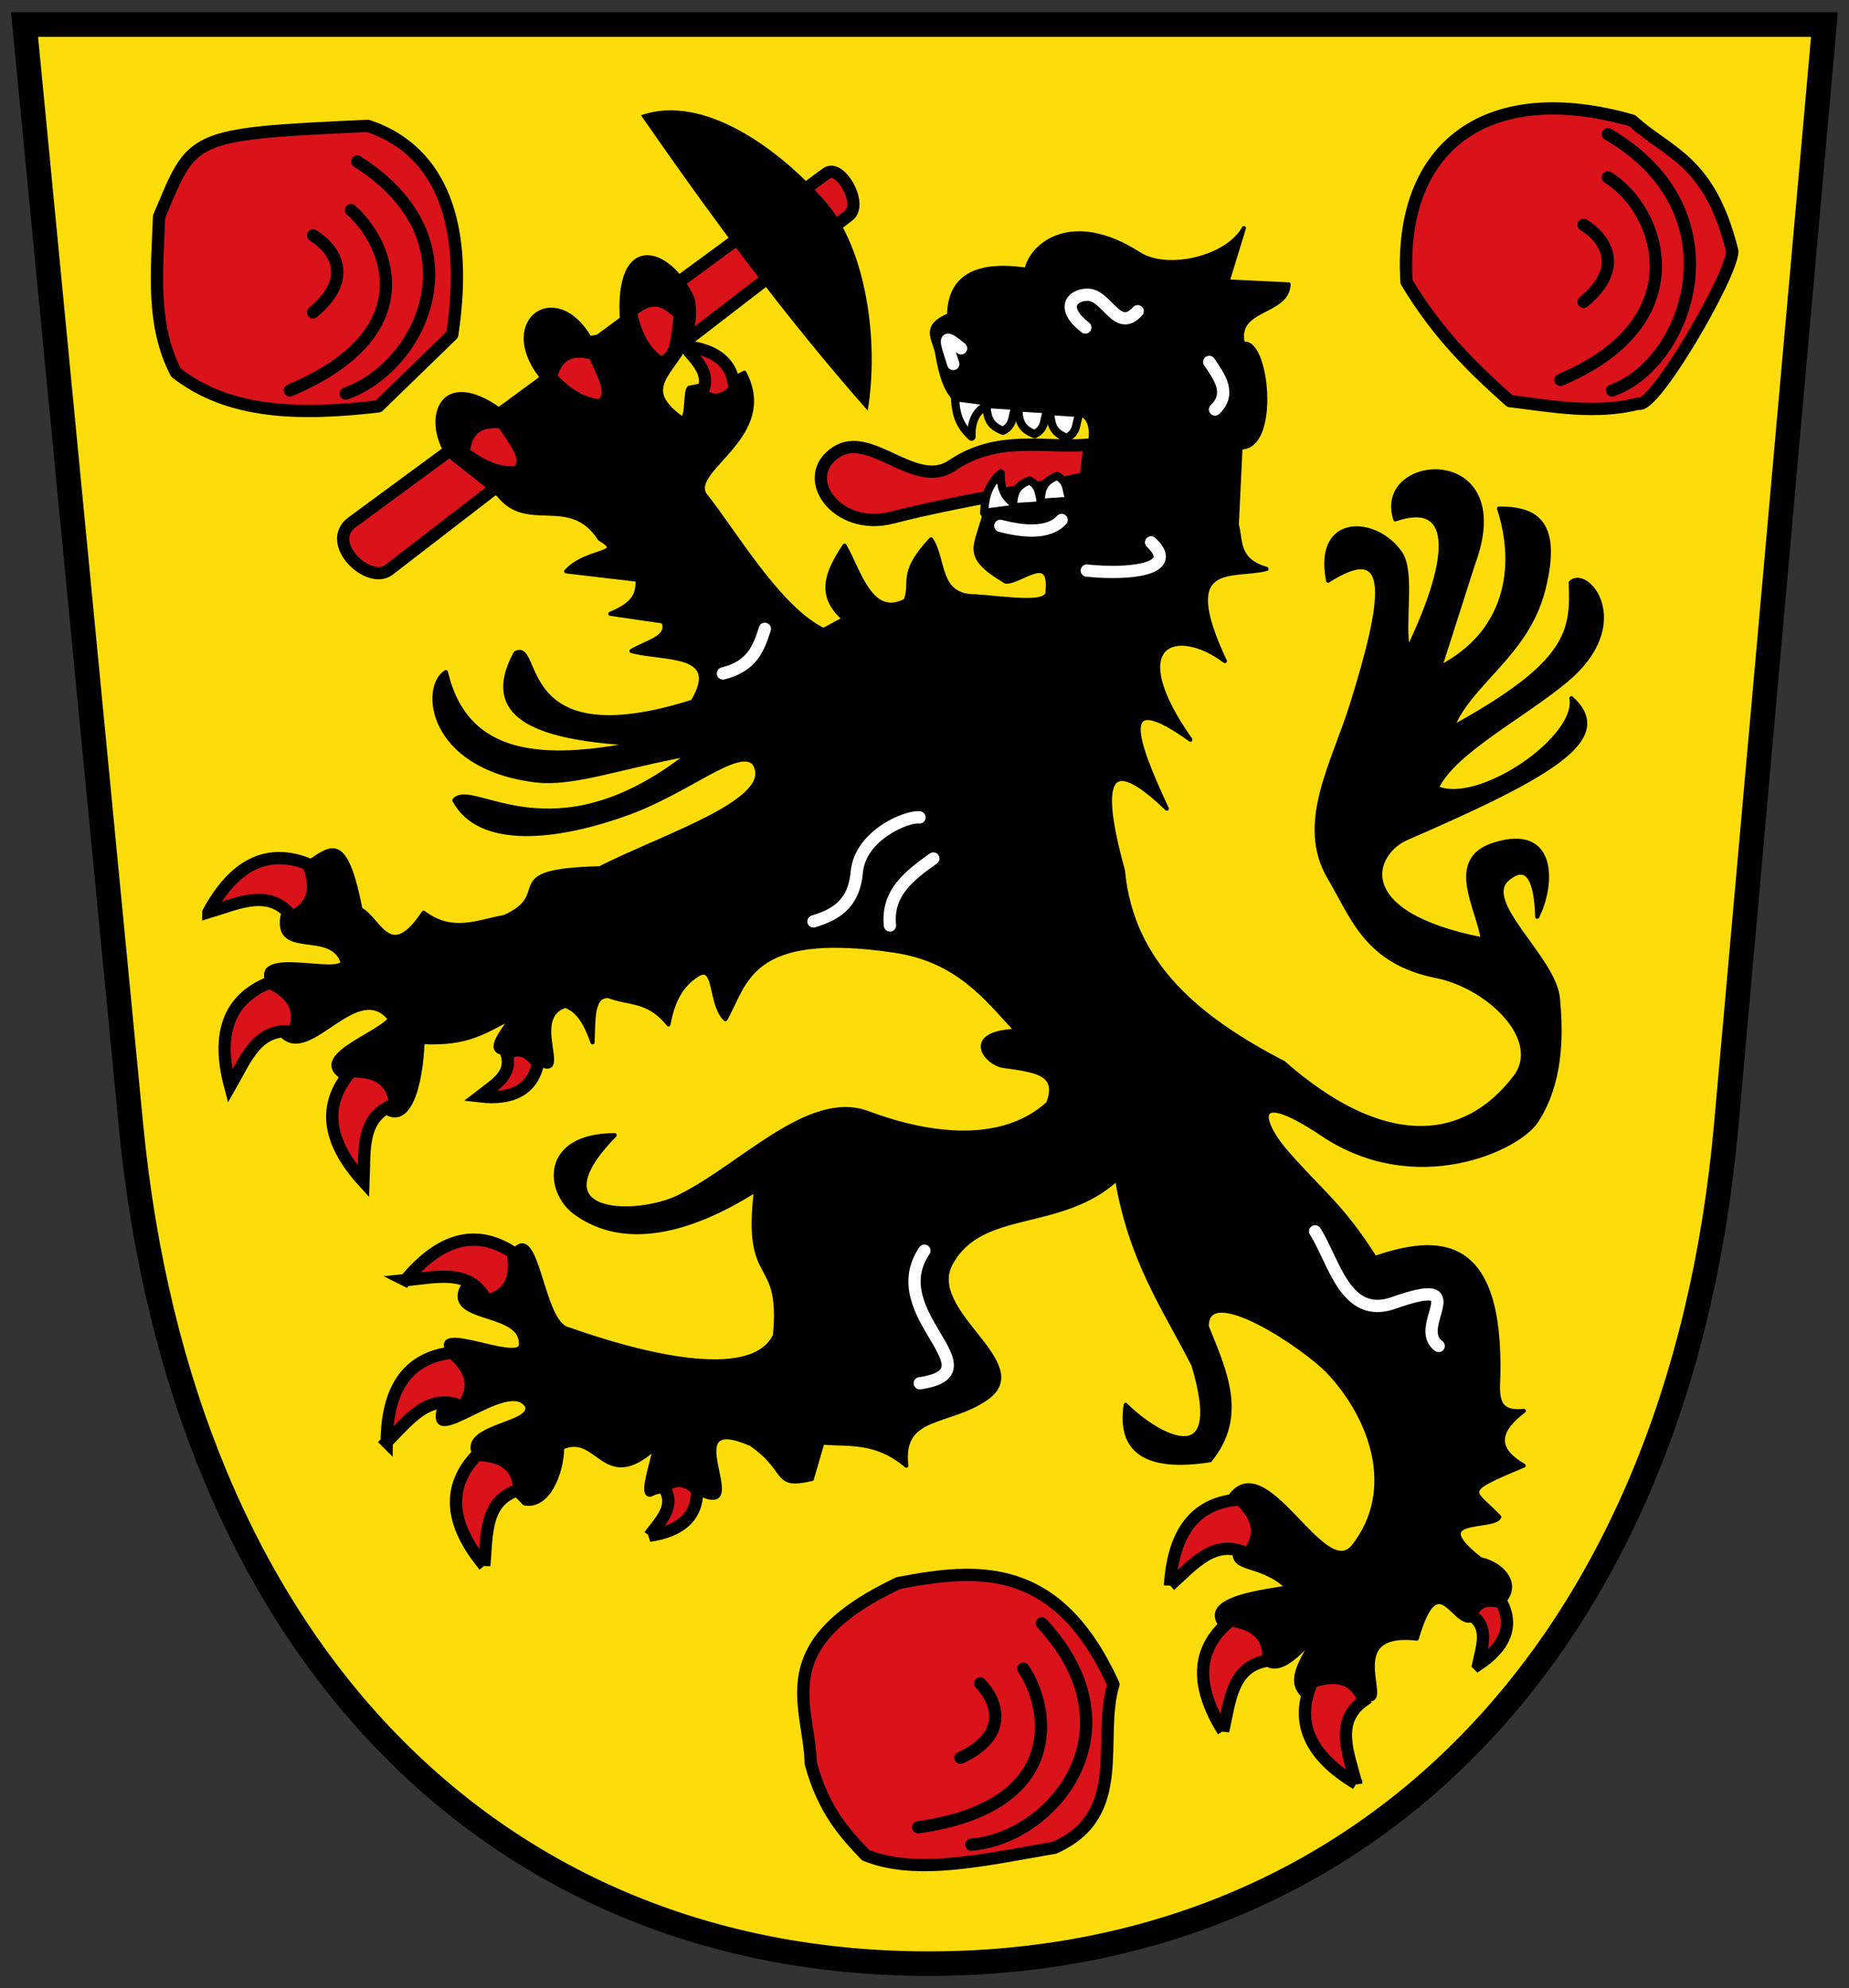
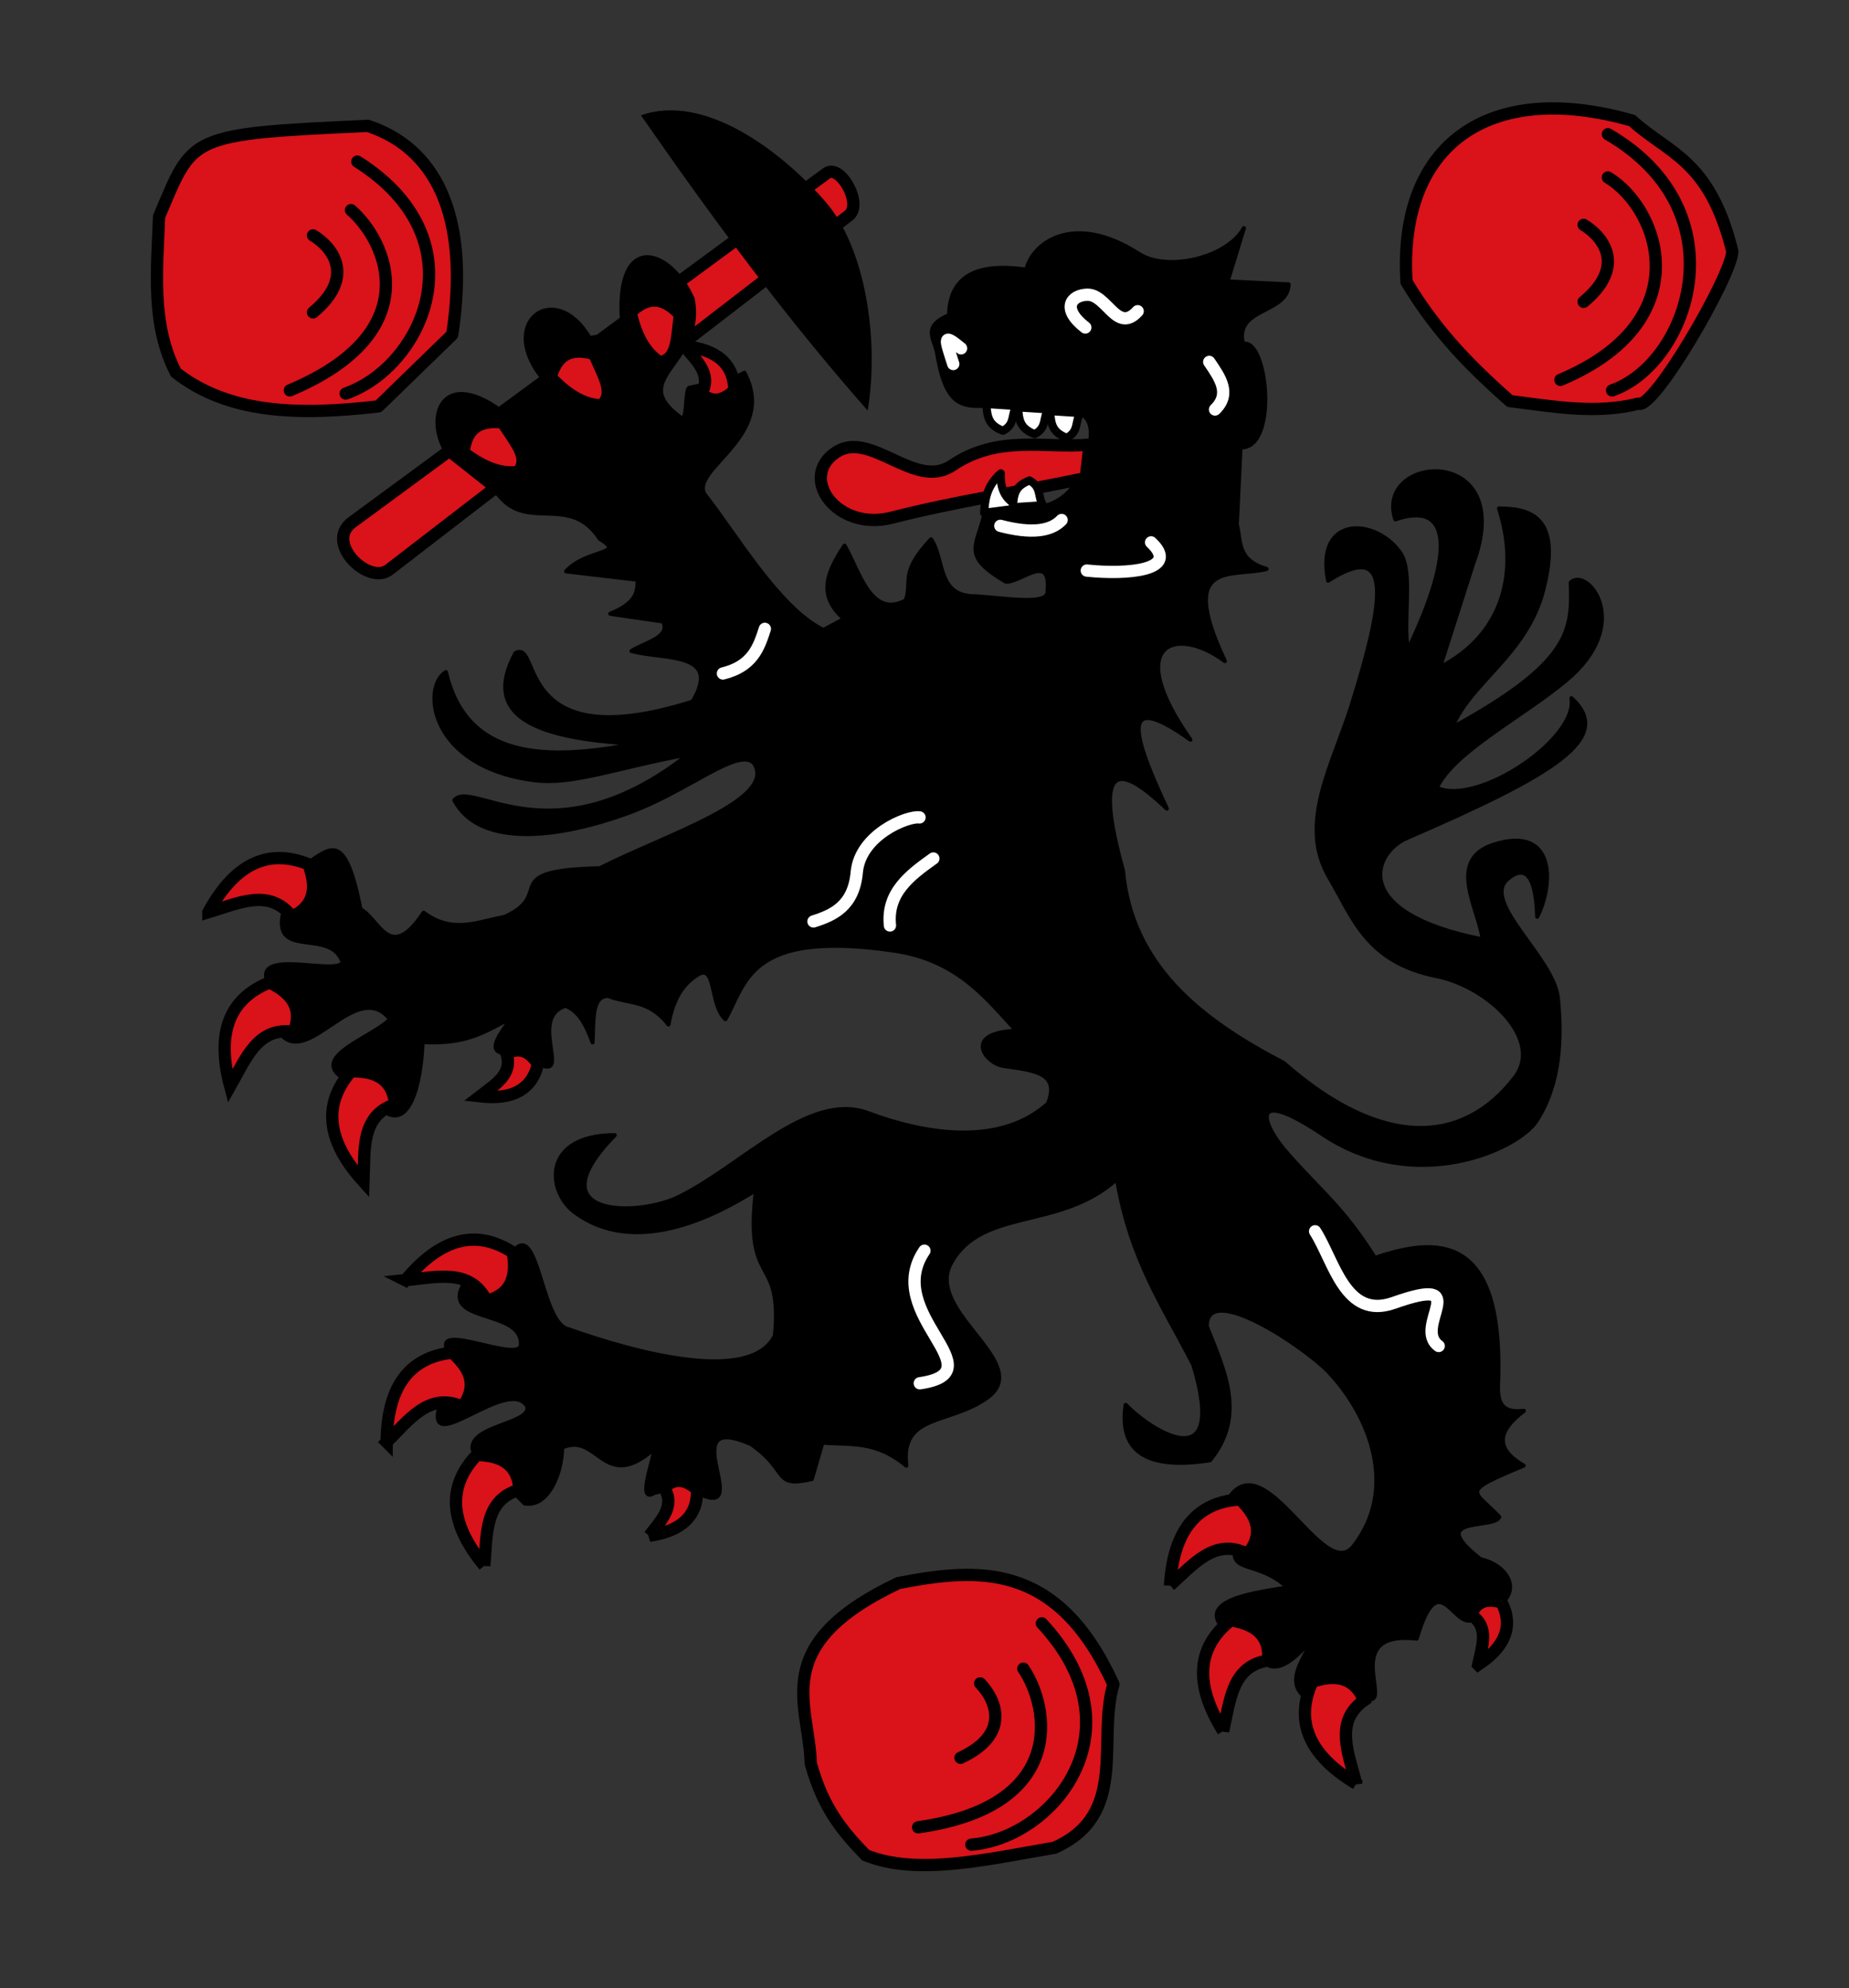
<svg xmlns="http://www.w3.org/2000/svg" height="486" width="452" version="1.1">
  <rect width="100%" height="100%" fill="#333333" stroke="none" />
  <g transform="translate(0,-566.362)">
    <g transform="translate(26,0)">
-       <path stroke-linejoin="miter" d="m-20,572.36,440,0-24,269c-11.55,129.49-90,205.04-195,205.04s-182.49-75.64-195-205.04z" stroke="#000" stroke-linecap="butt" stroke-miterlimit="4" stroke-dasharray="none" stroke-width="6" fill="#fcdd09" />
      <path stroke-linejoin="round" d="M60.061,123.69,176.06,38.372c3.305-2.431,8.986,7.557,5.413,10.311l-112.39,86.607c-4.981,3.839-15.798-6.616-9.022-11.6z" transform="translate(0,570.362)" stroke="#000" stroke-linecap="round" stroke-miterlimit="4" stroke-dasharray="none" stroke-width="3" fill="#da121a" />
      <path stroke-linejoin="round" d="m49.235,206.96c5.838-3.882,9.173-7.461,12.889,11.342,4.62,2.374,7.086,13.367,15.436,0.822,7.073,5.331,13.297,2.175,19.724,1.051,12.84-5.707-2.09-11.273,23.355-11.926,16.165-8.19,43.741-16.774,37.635-25.777-4.046-3.818-15.897,6.875-30.715,12.272-17.328,6.311-36.354,8.445-42.493-3.117,4.37-5.259,24.012,14.969,57.226-11.217-17.257,3.146-28.271,7.542-37.668,6.323-25.865-3.354-27.483-22.873-21.62-26.43,4.952,21.088,23.895,21.891,46.399,17.529-22.571-1.28-38.202-5.878-29.386-22.169,6.344-3.53-0.834,25.858,43.306,11.858,7.329-12.333-7.024-10.211-14.951-12.373,3.414-2.127,9.631-3.32,7.733-7.218l-12.915-1.885c6.782-2.77,6.545-5.541,6.728-8.311l-17.529-2.062c5.163-5.568,14.879-3.971,8.229-7.947-7.268-11.197-17.649-1.672-24.726-10.727l-12.365-9.77c-6.008-8.902-1.66-22.47,14.486-9.643l9.228-8.403c-12.285-14.145,2.32-25.215,10.9-10.558l8.18-1.3c-2.958-25.147,11.302-21.153,17.013-8.249,3.056,16.308-16.643,19.207-2.689,29.18,1.512,0.268,0.757-7.234,1.911-7.479,5.694-1.204,8.948-1.248,13.409-3.657,8.137,15.359-13.111,23.338-9.795,29.644,7.448,9.331,18.108,27.865,29.128,33.253l5.064-2.729c-6.902-5.964-3.816-11.928,0.091-17.893,3.524,5.98,6.333,17.996,14.951,13.404,1.736-4.788-1.647-6.505,6.187-14.951,3.373,4.829,1.328,13.991,10.826,13.92,7.772,0.518,18.104,2.316,17.656-1.276,0.935-9.708-6.757-1.914-10.23-2.316-10.234-6.041-7.438-8.166-5.364-15.753,9.348-3.713,22.02,2.356,25.897-17.773,2.627-13.643-13.3-5.697-20.861-9.821-9.436,0.661-14.004,2.3-16.44-12.605-0.825-3.729-3.568-6.379,2.928-9.192,0.16-8.846,5.94-13.001,18.912-11.094,1.312-6.231,11.25-14.319,27.505-3.864,6.963,4.479,21.66,0.993,25.663-6.312l-3.989,13.04,14.914,0.718c-0.255,7.278-13.353,5.488-11.154,14.571,5.9-1.704,8.744,25.599-0.604,25.288l-0.906,18.862c1.107,3.991-0.162,8.661,7.28,10.842-8.16,2.168-22.143-2.749-10.197,22.518-11.915-8.893-25.116-4.423-8.426,19.226-18.023-12.947-13.758-0.198-5.76,16.862-12.157-11.692-17.97-11.013-10.738,15.102,2.149,23.183,18.839,36.416,39.307,47.066,24.334,21.399,44.126,19.824,56.585,3.458,6.94-9.116-6.387-22.127-19.289-24.712-17.125-3.431-20.4-14.399-26.079-23.978-7.878-13.29,0.897-27.751,5.468-42.468,7.821-25.178,10.398-40.593-5.833-30.198-3.182-16.367,11.975-15.225,17.696-6.689,3.13,4.67,0.477,16.695,1.832,23.541,11.736-24.456,10.446-36.546-3.093-31.839-5.215-16.004,30.035-18.587,18.987,10.915l-8.072,25.236c16.006-8.226,19.25-23.993,14.435-38.817,7.941,0.046,15.348,2.21,10.801,19.945-4.047,15.783-17.911,22.638-22.257,33.62,28.879-15.828,29.464-23.636,28.985-35.454,3.951-3.939,15.616,9.996-1.208,23.976-10.516,8.738-27.538,17.477-31.548,26.215,10.207,4.57,34.729-12.184,32.922-21.925,10.629,9.736-4.151,18.538-40.327,34.224-8.11,3.517-14.175,18.282,18.644,24.746-0.97-7.56-8.935-19.497,2.784-23.198,15.076-4.761,14.518,9.74,10.537,17.658-0.249-8.691-2.255-13.383-7.204-9.283-6.752,5.594,11.29,19.33,12.256,29.165,0.932,9.498,0.721,20.777-5.218,29.995-4.512,7.003-29.661,18.443-52.253,3.322-18.438-12.341-15.059-2.355-8.352,4.979,7.884,8.981,13.217,12.711,21.101,25.225,15.4-5.27,31.048-5.747,30.152,29.246-0.192,4.414-0.537,8.944,6.25,8.135-5.868,4.464-7.74,8.928-0.052,13.393-15.892,6.601-12.346,5.814-5.952,12.549-1.238,3.097-18.368-0.45-4.598,10.323,6.858,1.552,10.383,8.026,3.52,11.987-5.561,1.101,1.056-4.95-4.906,2.555-5.063,3.583-8.629-14.093-14.195,4.872-20.132-2.287-3.845,19.185-13.665,14.008-4.305-3.117-9-2.151-13.305,0.56-5.189-3.802-1.313-8.97,2.453-15.61-3.53,4.07-10.068,11.878-13.956,5.395-0.703-8.359-2.82-3.137-8.061-6.051-8.378-7.834,7.785-9.573,14.925-10.801-6.838-6.466-14.024-3.663-12.738-9.405,3.35-4.083-3.048-4.52-1.698-12.248,8.88-13.956,23.246,21.004,30.631,11.54,10.788-13.825,4.304-31.461-6.072-42.525-5.628-6.001-30.021-22.489-29.839-11.165,4.359,10.898,9.623,21.795,0.792,32.693-15.841,2.461-22.277-2.393-20.622-13.54,6.452,6.63,25.008,18.333,16.56-9.748-7.004-13.806-15.309-25.337-18.685-45.493-13.828,12.653-33.063,6.84-40.588,20.622-6.531,11.962,20.634,24.524,8.749,32.943-9.264,6.562-21.16,3.752-19.653,16.549-7.491-6.289-13.865-5.067-20.508-5.645l-2.593,8.905c-9.66,2.197-5.398-1.986-14.873-8.54-18.733-8.143-0.516,16.575-11.279,12.727-4.124-3.606-8.249-1.84-12.373-0.781-4.175,2.559-0.418-7.277,0.125-10.915-12.54,11.179-13.714-4.149-22.632-0.188-0.069,6.409-3.523,14.746-9.217,13.654l-12.621-13.04c-1.238-6.017,14.897-6.397,13.227-10.79-4.614-7.286-24.19,12.184-21.546,0.747,5.856-6.775,4.04-9.418,1.974-14.641-2.549-6.348,16.74,3.08,18.081-0.737,0.879-8.75-17.376-5.732-14.693-13.662,2.368-5.87,9.687-3.074,12.889-9.538,6.103-7.575,6.691,17.659,13.404,19.075,16.043,5.701,44.689,13.634,50.524,1.547,1.898-20.351-7.554-11.205-4.639-35.574-15.889,10.067-32.255,14.417-44.338,5.414-6.719-5.006-8.057-18.771,9.795-18.817-19.779,20.248,5.51,20.014,15.466,15.209,15.367-7.417,31.954-26.019,46.399-20.622,15.63,5.84,33.003,7.704,44.079-2.32,2.922-7.57-3.231-8.079-10.943-9.2-4.24-0.616-10.115-8.045,3.209-8.586-7.298-7.865-14.252-17.285-29.902-19.591-35.683-5.258-36.209,7.994-41.244,16.755-3.798-3.54-2.198-13.16-6.444-11.084-3.909,2.3-6.311,5.957-7.475,12.373-4.898-6.258-9.795-4.971-14.693-6.96-4.209-0.113-3.572,6.236-3.867,11.342-2.211-6.321-4.422-8.06-6.633-8.943-8.45,2.727,0.064,16.007-4.994,14.796-4.55-4.128-5.334-1.642-10.284-3.275-4.144-0.601-0.071-5.327,2.062-8.507-6.376,3.073-10.324,6.423-21.716,5.875-0.317,9.734-3.215,23.166-10.764,15.778-2.928-9.301-3.909-2.754-8.507-6.96-8.609-5.182,7.397-10.11,11.342-14.435-8.032-10.031-19.376,10.831-26.293,4.124,2.319-7.948,1.234-9.057-3.609-13.146-3.579-8.46,17.182-1.477,18.302-4.898-2.818-8.35-16.483-0.916-14.693-11.342,3.243-4.372,6.599-3.034,6.187-12.889z" transform="translate(0,570.362)" stroke="#000" stroke-linecap="round" fill="#000" />
      <path stroke-linejoin="miter" d="m24.934,219.02c6.254-11.495,14.302-15.815,24.444-11.758,2.117,5.576,1.63,10.175-4.01,12.841-5.465-7.094-13.107-3.299-20.434-1.083z" transform="translate(0,570.362)" stroke="#000" stroke-linecap="butt" stroke-miterlimit="4" stroke-dasharray="none" stroke-width="3" fill="#da121a" />
      <path stroke-linejoin="round" d="M17.013,87.091c-6.107-11.77-4.614-25.061-4.124-38.151,8.419-19.774,6.653-20.163,51.039-22.168,15.904,5.243,25.167,21.05,20.622,51.039l-18.044,17.529c-19.662,2.292-36.682,1.79-49.493-8.249z" transform="translate(0,570.362)" stroke="#000" stroke-linecap="round" stroke-miterlimit="4" stroke-dasharray="none" stroke-width="3" fill="#da121a" />
      <path stroke-linejoin="round" d="m317.83,64.922c7.774,12.961,16.469,21.29,25.262,29.128,10.475,1.294,20.951,3.276,31.426,0.622,3.606,1.736,22.809-31.244,22.964-37.226-5.569-22.584-15.76-23.911-24.488-31.964-35.2-10.068-57.238,5.985-55.164,39.439z" transform="translate(0,570.362)" stroke="#000" stroke-linecap="round" stroke-miterlimit="4" stroke-dasharray="none" stroke-width="3" fill="#da121a" />
      <path stroke-linejoin="round" d="m193.59,383.01c19.704-3.838,38.96-5.187,52.586,24.746-4.047,13.617,3.829,31.895-14.435,39.955-16.479,2.798-33.614,6.909-46.141,1.804-5.16-5.401-10.263-10.971-13.404-22.426-0.362-14.543-10.566-28.89,21.395-44.079z" transform="translate(0,570.362)" stroke="#000" stroke-linecap="round" stroke-miterlimit="4" stroke-dasharray="none" stroke-width="3" fill="#da121a" />
      <path stroke-linejoin="round" d="m178.37,106.56c8.418-5.578,19.327,9.343,28.336,3.256,11.401-7.704,22.747-4.11,33.666-5.13l-0.969,8.181c-16.077,3.431-31.051,5.508-47.43,9.696-13.395,3.425-22.895-9.845-13.603-16.002z" transform="translate(0,570.362)" stroke="#000" stroke-linecap="round" stroke-miterlimit="4" stroke-dasharray="none" stroke-width="3" fill="#da121a" />
      <path d="m130.69,24.194c15.295-5.469,34.073,8.432,45.11,21.137,9.747,11.219,13.195,33.662,10.311,51.039-20.49-23.252-38.34-47.558-55.42-72.176z" transform="translate(0,570.362)" fill="#000" />
-       <path stroke-linejoin="round" d="m207.44,663.46c0.216,3.213,0.517,6.426,4.062,9.639-0.214-5.089,2.173-7.204,5.338-8.431z" stroke="#000" stroke-linecap="round" stroke-miterlimit="4" stroke-dasharray="none" stroke-width="2" fill="#FFF" />
+       <path stroke-linejoin="round" d="m207.44,663.46z" stroke="#000" stroke-linecap="round" stroke-miterlimit="4" stroke-dasharray="none" stroke-width="2" fill="#FFF" />
      <path stroke-linejoin="round" d="m271.02,666.47c3.986-3.878,1.227-7.755-1.417-11.633m56.099,240.57c-6.566-4.716,9.03-17.645-10.995-10.541-11.832,4.197-14.52-10.12-19.221-17.497m-144.76-136.37c7.173-1.756,8.782-6.294,10.248-10.904m78.336-73.671c-5.98-4.628-3.44-7.903,0.445-8.017,4.864-0.143,7.281,9.629,12.355,4.039m-33.579,52.463c7.479,1.966,12.36,1.377,14.988-1.426m6.156,12.362c9.896,1.042,23.034-0.064,15.717-6.894m-56.546,205.57c19.274-2.814-9.445-16.866,1.135-32.412m-8.426-79.503c-0.828-7.952,4.777-12.228,10.613-16.372m-29.313,15.386c4.932-1.54,9.852-3.834,10.586-12.015,0.822-9.155,12.375-13.827,15.341-13.418m8.249-110.84c-1.991-6.288-2.702-7.614,1.908-3.831" stroke="#FFF" stroke-linecap="round" stroke-miterlimit="4" stroke-dasharray="none" stroke-width="3" fill="none" />
      <path stroke-linejoin="round" d="m214.58,691.72c0.216-3.213,0.517-6.426,4.062-9.639-0.214,5.089,2.173,7.204,5.338,8.431z" stroke="#000" stroke-linecap="round" stroke-miterlimit="4" stroke-dasharray="none" stroke-width="2" fill="#FFF" />
      <path stroke-linejoin="round" d="m215.12,665.13c0.216,3.213,0.517,5.15,4.062,6.54,3.067-1.597,1.929-4.012,3.333-6.061z" stroke="#000" stroke-linecap="round" stroke-miterlimit="4" stroke-dasharray="none" stroke-width="2" fill="#FFF" />
      <path stroke-linejoin="round" d="m222.87,665.95c0.216,3.213,0.517,5.15,4.062,6.54,3.067-1.597,1.929-4.012,3.333-6.061z" stroke="#000" stroke-linecap="round" stroke-miterlimit="4" stroke-dasharray="none" stroke-width="2" fill="#FFF" />
      <path stroke-linejoin="round" d="m230.71,666.86c0.216,3.213,0.517,5.15,4.062,6.54,3.067-1.597,1.929-4.012,3.333-6.061z" stroke="#000" stroke-linecap="round" stroke-miterlimit="4" stroke-dasharray="none" stroke-width="2" fill="#FFF" />
      <path stroke-linejoin="round" d="m221.59,690.36c0.216-3.213,0.517-5.15,4.062-6.54,3.067,1.597,1.929,4.012,3.333,6.061z" stroke="#000" stroke-linecap="round" stroke-miterlimit="4" stroke-dasharray="none" stroke-width="2" fill="#FFF" />
-       <path stroke-linejoin="round" d="m228.34,689.26c0.216-3.213,0.517-5.15,4.062-6.54,3.067,1.597,1.929,4.012,3.333,6.061z" stroke="#000" stroke-linecap="round" stroke-miterlimit="4" stroke-dasharray="none" stroke-width="2" fill="#FFF" />
      <path stroke-linejoin="miter" d="m30.265,831.91c-3.378-12.643-0.515-21.317,9.634-25.357,5.374,2.586,8.187,6.257,5.932,12.074-8.847-1.383-11.778,6.632-15.566,13.283z" stroke="#000" stroke-linecap="butt" stroke-miterlimit="4" stroke-dasharray="none" stroke-width="3" fill="#da121a" />
      <path stroke-linejoin="miter" d="m62.872,855.24c-8.806-9.68-10.246-18.7-3.085-26.949,5.962-0.17,10.146,1.799,10.814,8.002-8.494,2.834-7.417,11.299-7.729,18.947z" stroke="#000" stroke-linecap="butt" stroke-miterlimit="4" stroke-dasharray="none" stroke-width="3" fill="#da121a" />
      <path stroke-linejoin="miter" d="m91.297,834.37c7.799,0.911,12.701-1.54,14.221-7.915-2.001-2.967-4.424-4.319-7.682-2.477,1.587,5.133-2.918,7.567-6.539,10.392z" stroke="#000" stroke-linecap="butt" stroke-miterlimit="4" stroke-dasharray="none" stroke-width="3" fill="#da121a" />
      <path stroke-linejoin="miter" d="m132.74,941.8c7.767-1.154,11.86-4.799,11.665-11.35-2.705-2.342-5.397-3.016-8.062-0.388,2.87,4.542-0.844,8.066-3.602,11.737z" stroke="#000" stroke-linecap="butt" stroke-miterlimit="4" stroke-dasharray="none" stroke-width="3" fill="#da121a" />
      <path stroke-linejoin="miter" d="m335.35,973.32c6.539-4.346,8.695-9.385,5.734-15.232-3.444-0.97-6.167-0.436-7.463,3.076,4.529,2.891,2.665,7.659,1.728,12.155z" stroke="#000" stroke-linecap="butt" stroke-miterlimit="4" stroke-dasharray="none" stroke-width="3" fill="#da121a" />
      <path stroke-linejoin="miter" d="m73.105,879.33c8.364-10.065,17.097-12.742,26.26-6.796,0.996,5.88-0.374,10.298-6.424,11.82-3.986-8.019-12.219-5.777-19.837-5.024z" stroke="#000" stroke-linecap="butt" stroke-miterlimit="4" stroke-dasharray="none" stroke-width="3" fill="#da121a" />
      <path stroke-linejoin="miter" d="m68.525,918.91c0.102-13.086,5.167-20.687,16.025-21.886,4.494,3.921,6.23,8.208,2.511,13.216-8.162-3.684-13.116,3.264-18.536,8.669z" stroke="#000" stroke-linecap="butt" stroke-miterlimit="4" stroke-dasharray="none" stroke-width="3" fill="#da121a" />
      <path stroke-linejoin="miter" d="m92.398,949.12c-8.352-10.075-9.375-19.151-1.844-27.063,5.963,0.104,10.053,2.264,10.435,8.491-8.616,2.441-7.929,10.946-8.591,18.572z" stroke="#000" stroke-linecap="butt" stroke-miterlimit="4" stroke-dasharray="none" stroke-width="3" fill="#da121a" />
      <path stroke-linejoin="miter" d="m260.02,953.93c0.797-13.062,6.258-20.384,17.164-21.005,4.279,4.154,5.786,8.527,1.806,13.331-7.955-4.112-13.271,2.563-18.97,7.673z" stroke="#000" stroke-linecap="butt" stroke-miterlimit="4" stroke-dasharray="none" stroke-width="3" fill="#da121a" />
      <path stroke-linejoin="miter" d="m273.01,989.54c-6.914-11.111-6.701-20.243,1.831-27.063,5.894,0.909,9.655,3.602,9.192,9.823-8.866,1.254-9.336,9.774-11.023,17.24z" stroke="#000" stroke-linecap="butt" stroke-miterlimit="4" stroke-dasharray="none" stroke-width="3" fill="#da121a" />
      <path stroke-linejoin="miter" d="m305.54,1002.4c-11.23-6.72-15.216-14.938-10.747-24.905,5.658-1.887,10.233-1.212,12.666,4.533-7.312,5.17-3.833,12.961-1.919,20.373z" stroke="#000" stroke-linecap="butt" stroke-miterlimit="4" stroke-dasharray="none" stroke-width="3" fill="#da121a" />
      <path stroke-linejoin="miter" d="m141.33,650.99c7.812,0.794,12.069,4.245,12.177,10.798-2.594,2.465-5.252,3.263-8.036,0.76,2.657-4.67-1.216-8.018-4.142-11.558z" stroke="#000" stroke-linecap="butt" stroke-miterlimit="4" stroke-dasharray="none" stroke-width="3" fill="#da121a" />
      <path d="m88.934,676.33c4.39,3.183,7.927,4.233,10.944,3.984,1.337-2.114-1.138-5.102-3.848-9.239-4.768-0.358-6.46,1.557-7.096,5.255z" fill="#da121a" />
      <path d="m110.31,658.18c3.804,3.864,7.119,5.484,10.136,5.736,1.667-1.864-0.28-5.22-2.27-9.747-4.643-1.14-6.628,0.47-7.866,4.011z" fill="#da121a" />
      <path d="m129.82,643.21c1.301,5.264,3.326,8.348,5.792,10.104,2.385-0.753,2.421-4.632,3.019-9.542-3.412-3.349-5.941-2.977-8.812-0.562z" fill="#da121a" />
      <path stroke-linejoin="round" d="m228.69,963.21c24.485,26.364,2.476,52.555-17.244,54.099m12.716-43.032c6.46,9.491,10.696,33.678-25.726,38.79m15.173-35.183c4.066,4.22,7.378,12.551-4.812,18.192m158.26-396.91c32.733,18.968,19.7,56.103,1.031,62.639m-1.031-52.07c12.797,7.782,22.304,35.236-11.6,49.493m5.671-37.893c5.01,3.04,10.342,10.247,0,18.817m-299.78-34.29c30.413,19.226,15.834,50.174-2.836,56.71m1.289-44.853c8.672,7.524,18.953,29.823-14.951,44.079m5.671-37.893c5.01,3.04,10.342,10.247-0,18.817" stroke="#000" stroke-linecap="round" stroke-miterlimit="4" stroke-dasharray="none" stroke-width="3" fill="none" />
    </g>
  </g>
</svg>